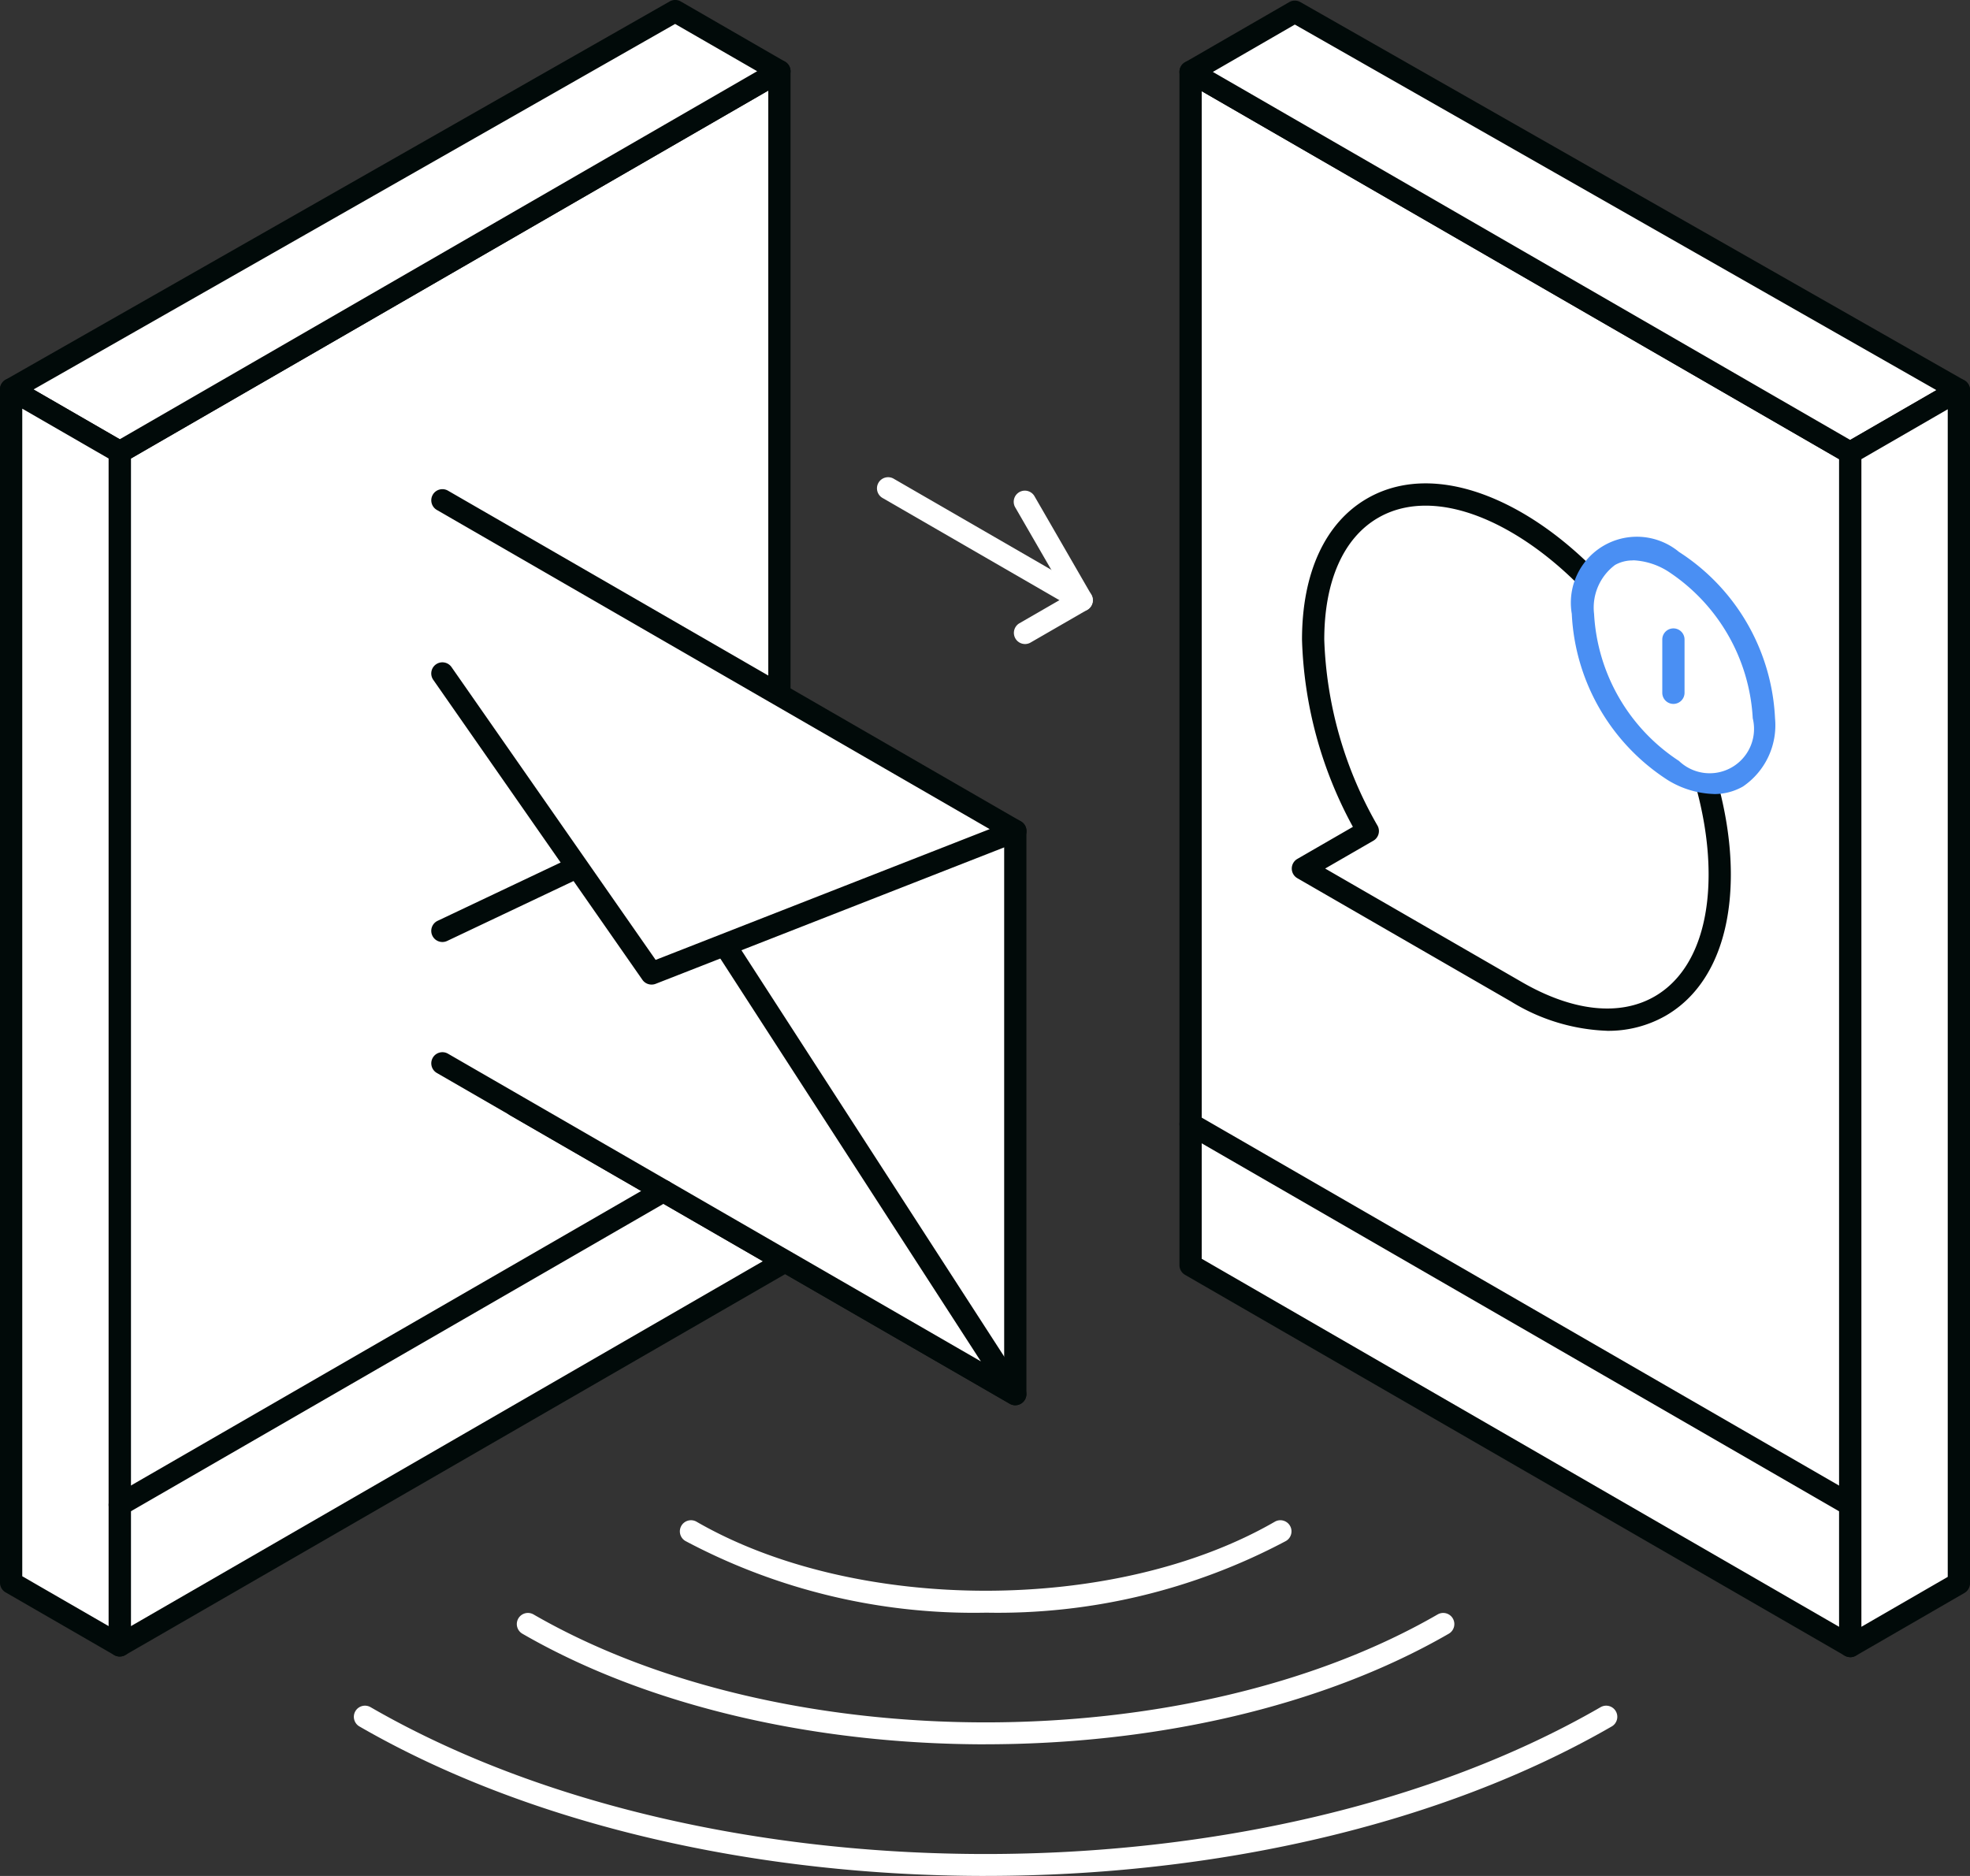
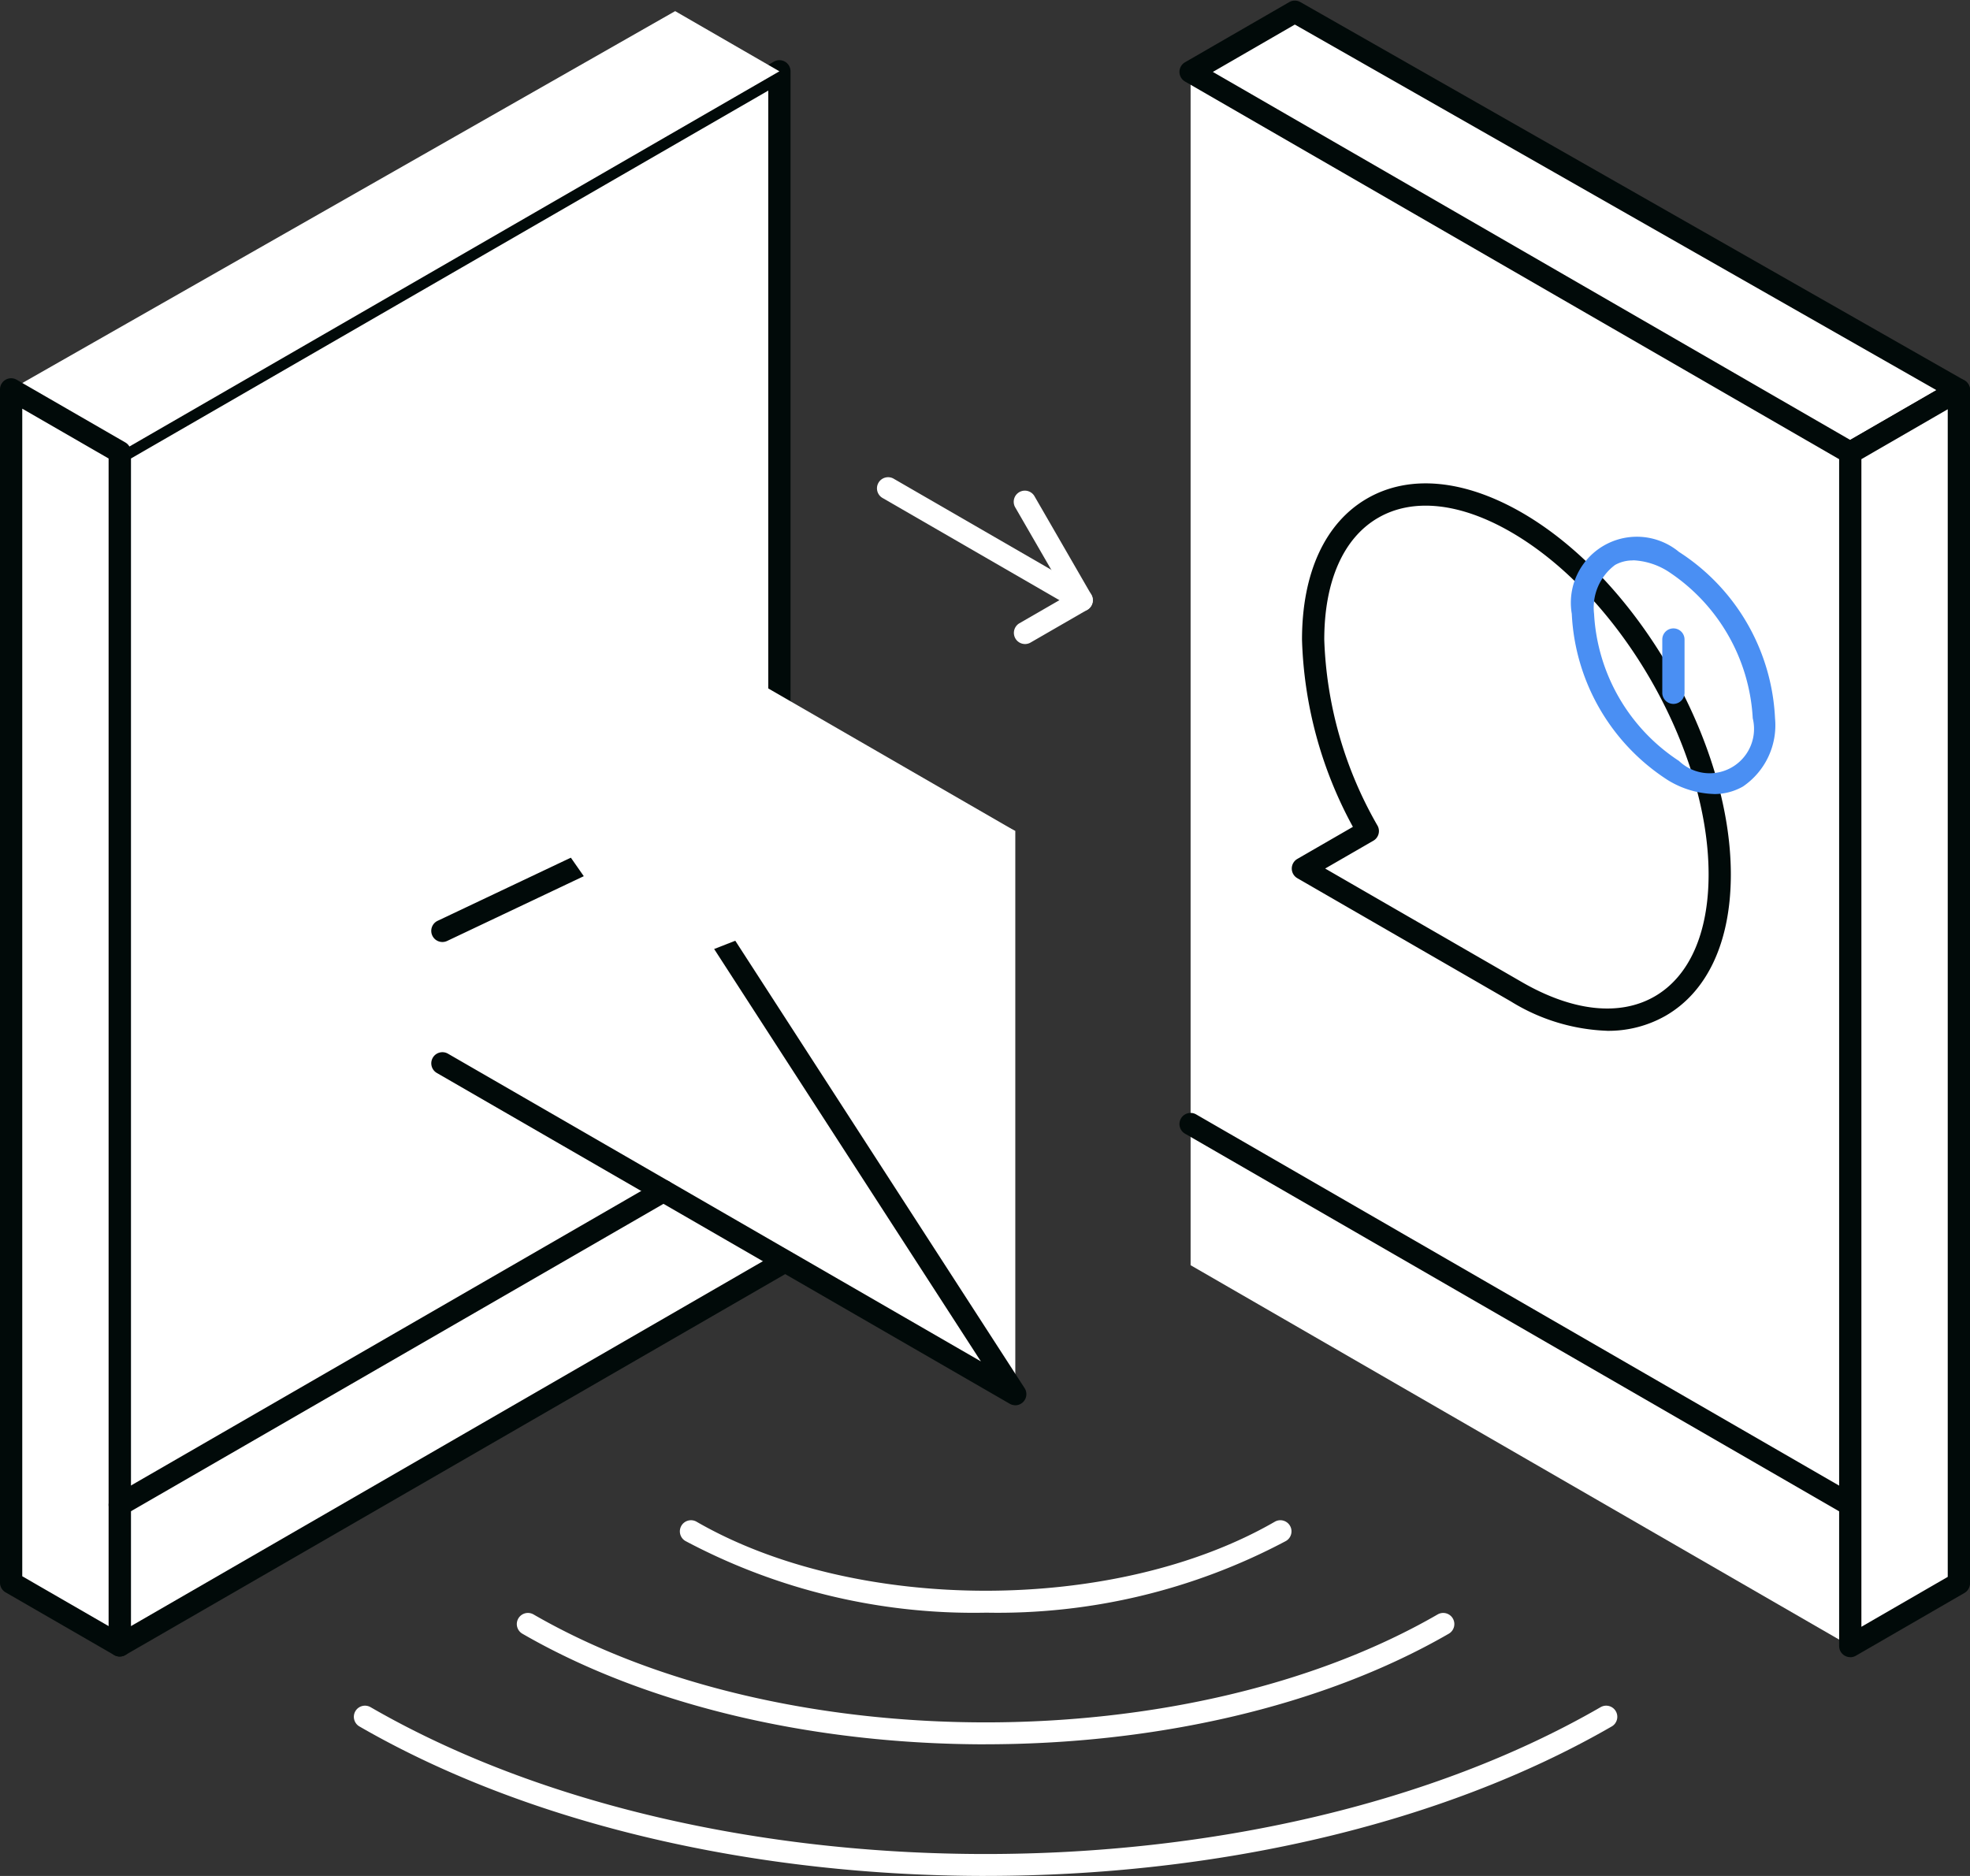
<svg xmlns="http://www.w3.org/2000/svg" width="89.916" height="85.633" viewBox="0 0 89.916 85.633">
  <rect x="0" y="0" width="89.916" height="85.633" fill="#333333" stroke="none" />
  <defs>
    <style>
      .cls-1 {
        fill: #fff;
      }

      .cls-1, .cls-2, .cls-3 {
        fill-rule: evenodd;
      }

      .cls-2 {
        fill: #010a09;
      }

      .cls-3 {
        fill: #4a8ff3;
      }
    </style>
  </defs>
  <g id="landing-icon3-convert" transform="translate(0 -1.726)">
    <g id="Group-68" transform="translate(0 1)">
      <path id="Fill-1" class="cls-1" d="M35.574,3.981V58.452L5.466,75.835V21.363Z" />
      <g id="Group-67" transform="translate(0 0.714)">
        <path id="Fill-2" class="cls-2" d="M5.974,20.943v53.3l29.092-16.8V4.147ZM5.466,75.629a.508.508,0,0,1-.508-.508V20.65a.508.508,0,0,1,.254-.441L35.32,2.827a.508.508,0,0,1,.762.44V57.738a.508.508,0,0,1-.254.441L5.72,75.561a.511.511,0,0,1-.254.068Z" />
        <path id="Fill-4" class="cls-1" d="M35.574,3.267,30.816.52.508,17.787l4.958,2.862Z" />
-         <path id="Fill-6" class="cls-2" d="M1.53,17.79l3.936,2.273,29.093-16.8L30.814,1.105Zm3.936,3.368a.513.513,0,0,1-.254-.068L.254,18.228a.509.509,0,0,1,0-.882L30.565.078a.511.511,0,0,1,.506,0l4.758,2.747a.508.508,0,0,1,0,.88L5.72,21.09a.511.511,0,0,1-.254.068Z" />
        <path id="Fill-8" class="cls-1" d="M.508,17.787V72.258l4.958,2.863V20.649Z" />
        <path id="Fill-10" class="cls-2" d="M1.016,71.965l3.941,2.276v-53.3L1.016,18.667Zm4.449,3.665a.506.506,0,0,1-.254-.068L.254,72.7A.508.508,0,0,1,0,72.258V17.787a.508.508,0,0,1,.762-.44L5.72,20.209a.509.509,0,0,1,.255.441V75.121a.509.509,0,0,1-.509.508Z" />
        <path id="Fill-12" class="cls-1" d="M54.342,3.295V57.766L84.45,75.149V20.678Z" />
-         <path id="Fill-14" class="cls-2" d="M54.85,57.473l29.092,16.8v-53.3L54.85,4.175Zm29.6,18.184a.513.513,0,0,1-.254-.068L54.088,58.206a.508.508,0,0,1-.254-.441V3.294a.508.508,0,0,1,.762-.44L84.7,20.237a.508.508,0,0,1,.254.441V75.149a.508.508,0,0,1-.508.508Z" />
        <path id="Fill-16" class="cls-1" d="M54.342,3.295,59.1.548,89.408,17.816,84.45,20.678Z" />
        <path id="Fill-18" class="cls-2" d="M55.358,3.295l29.092,16.8,3.936-2.273L59.1,1.133ZM84.451,21.186a.513.513,0,0,1-.255-.067L54.088,3.734a.508.508,0,0,1,0-.88L58.846.107a.511.511,0,0,1,.506,0L89.66,17.374a.509.509,0,0,1,0,.882L84.7,21.118a.514.514,0,0,1-.254.067Z" />
        <path id="Fill-20" class="cls-1" d="M89.408,17.816V72.287L84.45,75.148V20.677Z" />
        <g id="Group-24" transform="translate(83.468 16.694)">
          <path id="Fill-22" class="cls-2" d="M1.491,4.278v53.3L5.432,55.3V2ZM.983,58.964a.508.508,0,0,1-.508-.508V3.984a.508.508,0,0,1,.254-.441L5.686.682a.509.509,0,0,1,.763.44V55.593a.509.509,0,0,1-.255.441L1.237,58.9a.513.513,0,0,1-.254.068Z" />
        </g>
        <path id="Fill-25" class="cls-1" d="M21.75,25.6,46.341,37.948v25.7L23.535,50.484" />
-         <path id="Fill-27" class="cls-2" d="M46.341,64.159a.5.5,0,0,1-.254-.068L23.281,50.924a.508.508,0,1,1,.508-.88L45.833,62.771V38.261l-24.311-12.2a.508.508,0,1,1,.456-.909L46.569,37.493a.508.508,0,0,1,.28.454v25.7a.509.509,0,0,1-.254.44.5.5,0,0,1-.254.068" />
        <path id="Fill-29" class="cls-1" d="M20.193,42.5l9.545-4.525,16.6,25.673-26.149-15.1" />
        <path id="Fill-31" class="cls-2" d="M46.341,64.159a.509.509,0,0,1-.254-.068l-26.148-15.1a.508.508,0,1,1,.508-.88L44.77,62.157,29.554,38.629,20.41,42.964a.508.508,0,0,1-.435-.919l9.545-4.525a.509.509,0,0,1,.645.184l16.6,25.673a.508.508,0,0,1-.427.784" />
        <path id="Fill-33" class="cls-1" d="M20.193,22.85l26.149,15.1-16.6,6.5L20.193,30.755" />
-         <path id="Fill-35" class="cls-2" d="M29.738,44.956a.506.506,0,0,1-.417-.218L19.775,31.045a.508.508,0,0,1,.834-.581l9.316,13.365L45.172,37.86,19.939,23.29a.508.508,0,1,1,.508-.88L46.6,37.507a.508.508,0,0,1-.069.913l-16.6,6.5a.5.5,0,0,1-.185.036" />
        <path id="Fill-37" class="cls-1" d="M69.215,23.856c-5.125-2.958-9.279-.56-9.279,5.358a18.734,18.734,0,0,0,2.5,8.735l-2.963,1.71,9.747,5.627c5.125,2.96,9.279.561,9.279-5.357s-4.155-13.114-9.279-16.073" />
        <path id="Fill-39" class="cls-2" d="M60.484,39.659l8.985,5.187c2.315,1.336,4.464,1.568,6.053.651s2.463-2.895,2.463-5.568c0-5.746-4.049-12.759-9.025-15.632-2.315-1.337-4.466-1.567-6.054-.65s-2.463,2.895-2.463,5.567a18.2,18.2,0,0,0,2.432,8.49.508.508,0,0,1-.191.685Zm12.877,7.407a8.932,8.932,0,0,1-4.4-1.34L59.214,40.1a.508.508,0,0,1,0-.88l2.536-1.464a18.974,18.974,0,0,1-2.323-8.542c0-3.051,1.056-5.34,2.972-6.447s4.428-.876,7.07.649C74.725,26.452,79,33.859,79,39.929c0,3.051-1.056,5.341-2.972,6.448a5.27,5.27,0,0,1-2.67.69Z" />
-         <path id="Fill-41" class="cls-1" d="M80.509,32.8c0,2.634-1.849,3.7-4.129,2.384a9.126,9.126,0,0,1-4.13-7.152c0-2.634,1.849-3.7,4.13-2.384A9.125,9.125,0,0,1,80.509,32.8" />
        <path id="Fill-43" class="cls-3" d="M74.537,25.595a1.624,1.624,0,0,0-.824.208,2.43,2.43,0,0,0-.955,2.233,8.577,8.577,0,0,0,3.876,6.712A2.025,2.025,0,0,0,80,32.8a8.574,8.574,0,0,0-3.876-6.712,3.248,3.248,0,0,0-1.588-.5m3.688,10.669a4.256,4.256,0,0,1-2.1-.634,9.562,9.562,0,0,1-4.384-7.593,3.013,3.013,0,0,1,4.893-2.824A9.558,9.558,0,0,1,81.017,32.8a3.381,3.381,0,0,1-1.463,3.114,2.632,2.632,0,0,1-1.329.345" />
        <path id="Fill-45" class="cls-1" d="M76.379,29.205v2.431" />
        <path id="Fill-47" class="cls-3" d="M76.379,32.144a.508.508,0,0,1-.508-.508V29.205a.508.508,0,0,1,1.016,0v2.431a.508.508,0,0,1-.508.508" />
        <path id="Fill-49" class="cls-1" d="M49.37,27.917a.5.5,0,0,1-.254-.068l-8.825-5.1a.508.508,0,1,1,.509-.879l8.825,5.1a.508.508,0,0,1-.255.948" />
        <path id="Fill-51" class="cls-1" d="M46.785,29.411a.509.509,0,0,1-.255-.949l2.147-1.239-2.333-4.04a.508.508,0,1,1,.88-.507l2.586,4.48a.508.508,0,0,1-.186.694l-2.586,1.493a.506.506,0,0,1-.254.068" />
        <path id="Fill-53" class="cls-1" d="M44.986,79.637c-7.657,0-15.315-1.682-21.143-5.049a.508.508,0,1,1,.508-.88c11.378,6.569,29.889,6.571,41.267,0a.508.508,0,1,1,.508.88c-5.827,3.365-13.484,5.047-21.14,5.047" />
        <path id="Fill-55" class="cls-1" d="M44.987,85.645c-10.351,0-20.7-2.275-28.582-6.824a.508.508,0,1,1,.508-.88c15.479,8.938,40.665,8.938,56.143,0a.508.508,0,0,1,.508.88c-7.879,4.548-18.229,6.823-28.578,6.823" />
        <path id="Fill-57" class="cls-1" d="M44.985,73.628a28.023,28.023,0,0,1-13.7-3.272.508.508,0,1,1,.508-.88c7.277,4.2,19.116,4.2,26.392,0a.508.508,0,0,1,.508.88,28.025,28.025,0,0,1-13.7,3.271" />
        <path id="Fill-59" class="cls-1" d="M5.466,68.706,30.281,54.379" />
        <path id="Fill-61" class="cls-2" d="M5.466,69.214a.509.509,0,0,1-.255-.949L30.027,53.939a.508.508,0,0,1,.509.88L5.72,69.146a.506.506,0,0,1-.254.068" />
        <path id="Fill-63" class="cls-1" d="M84.45,68.706,54.343,51.323" />
        <path id="Fill-65" class="cls-2" d="M84.45,69.214a.506.506,0,0,1-.254-.068L54.088,51.763a.508.508,0,0,1,.508-.88L84.7,68.265a.509.509,0,0,1-.255.949" />
      </g>
    </g>
  </g>
</svg>